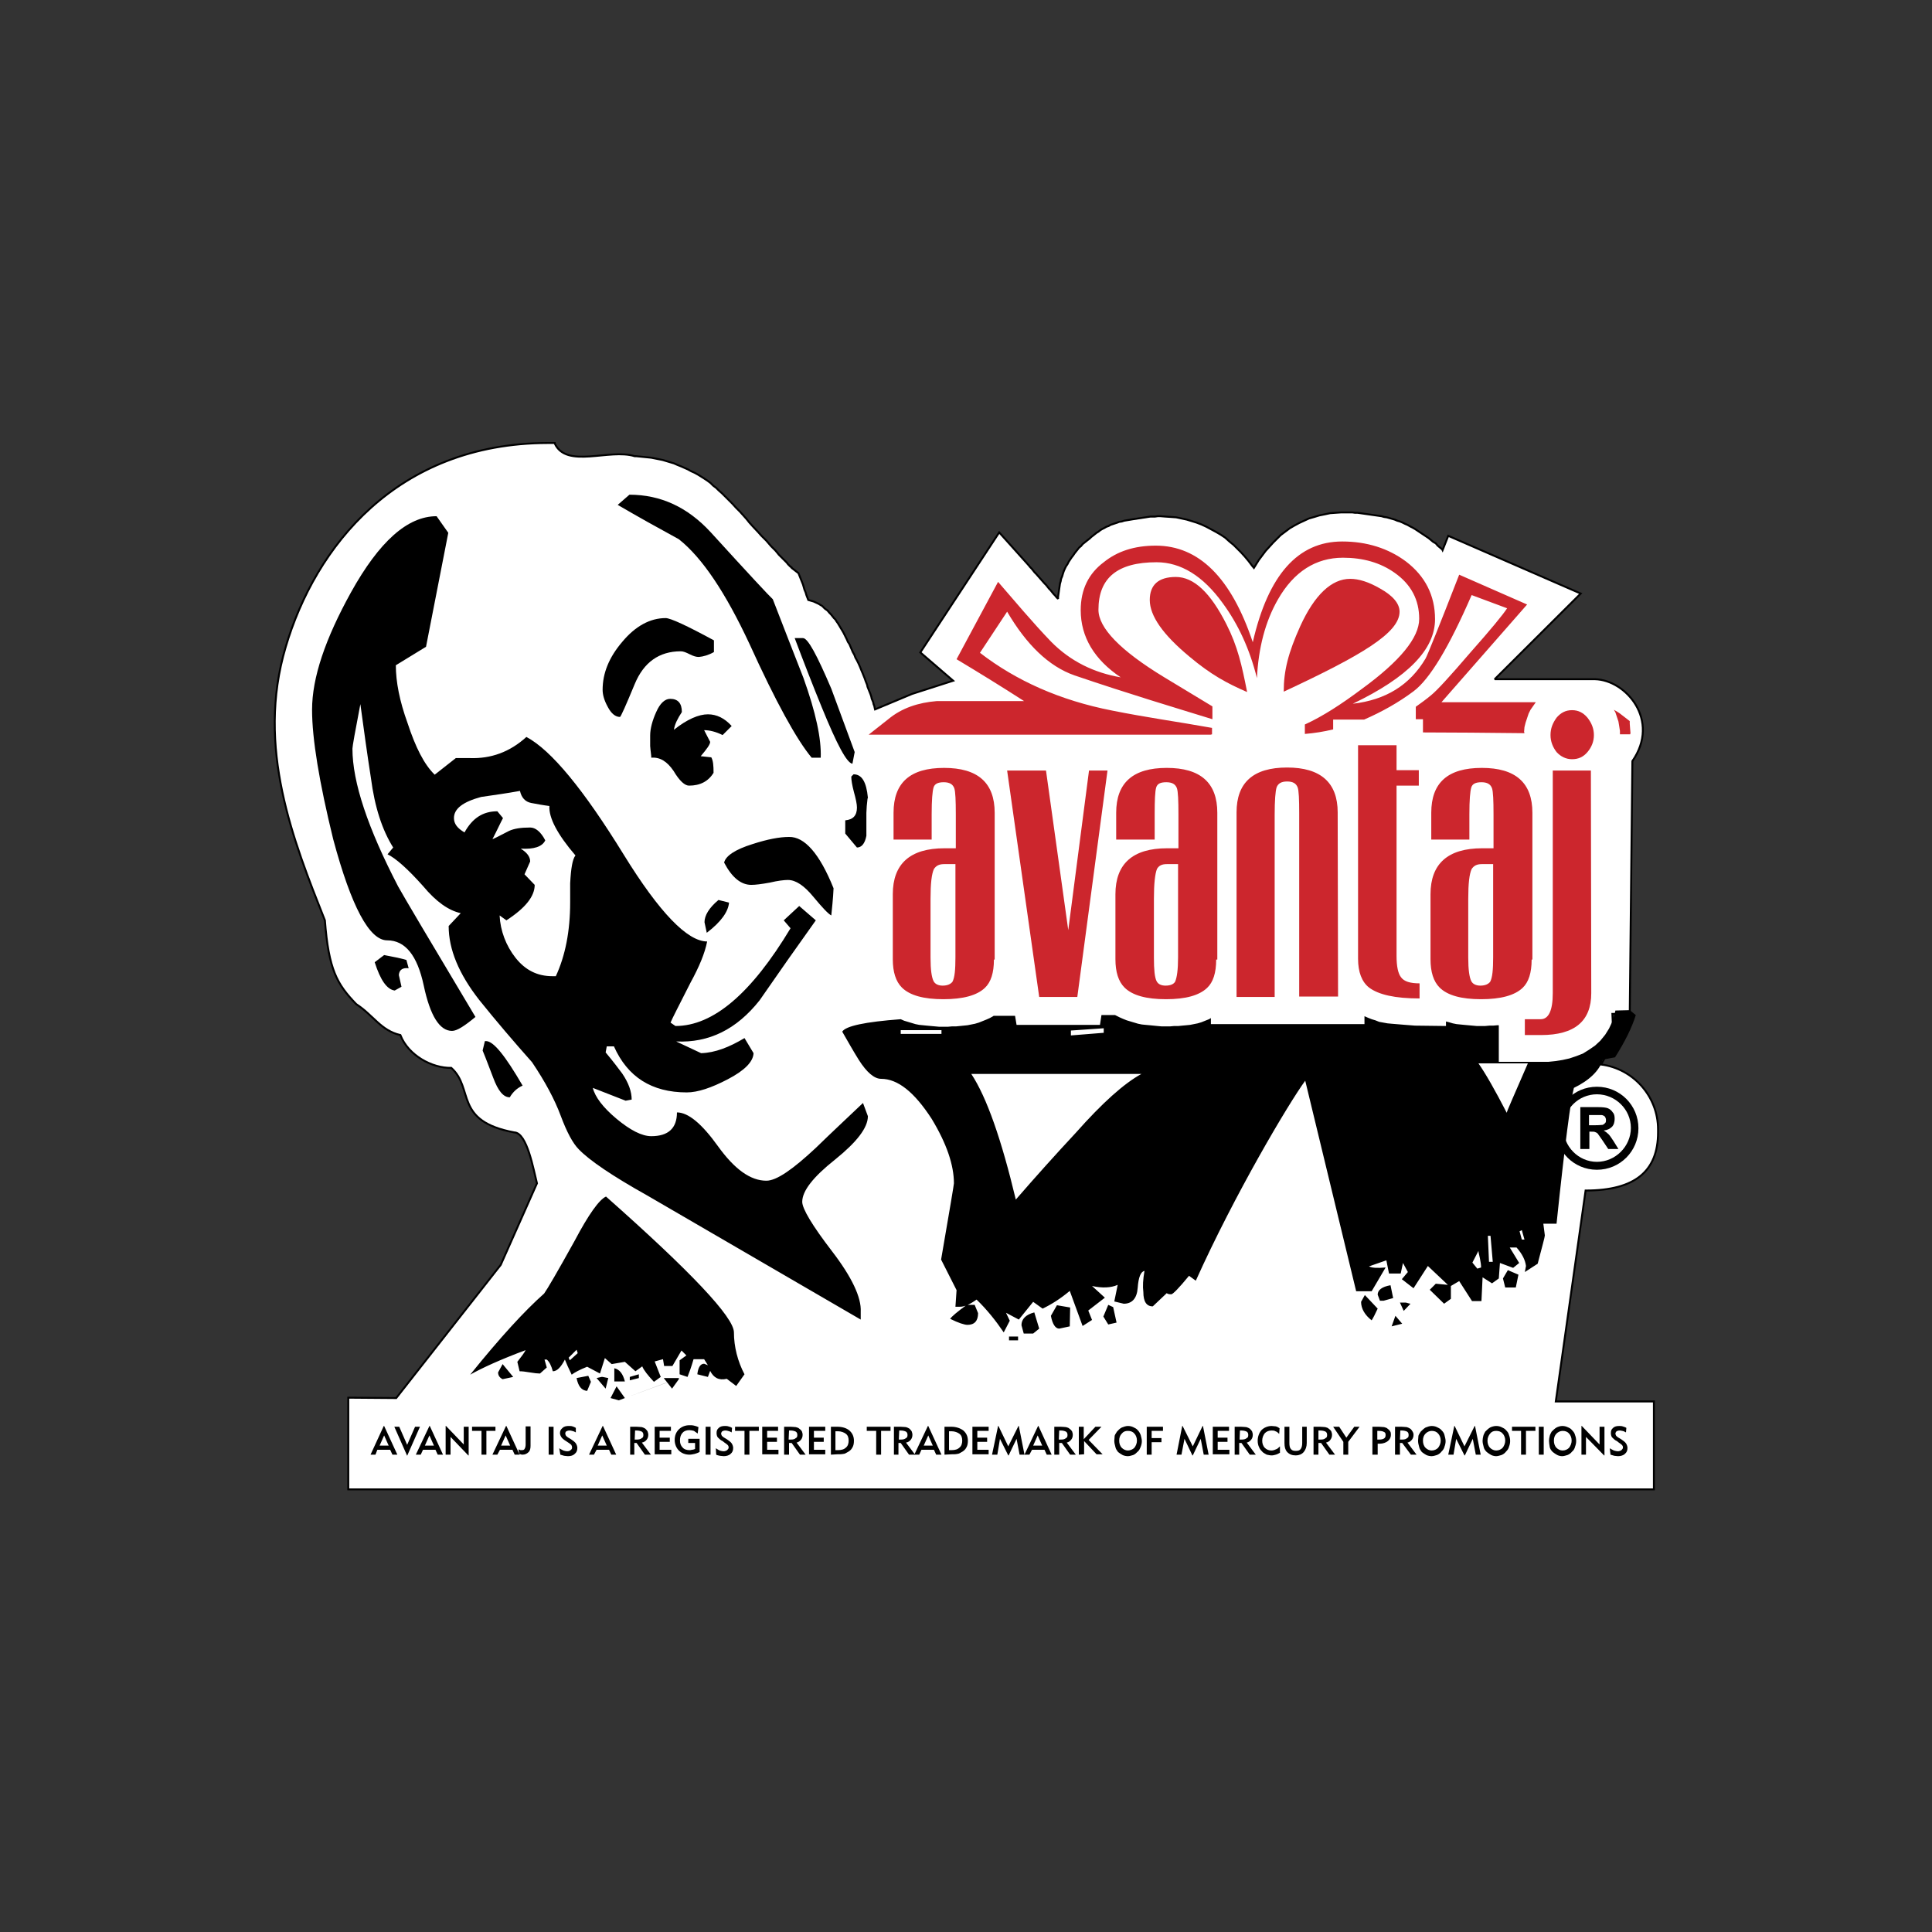
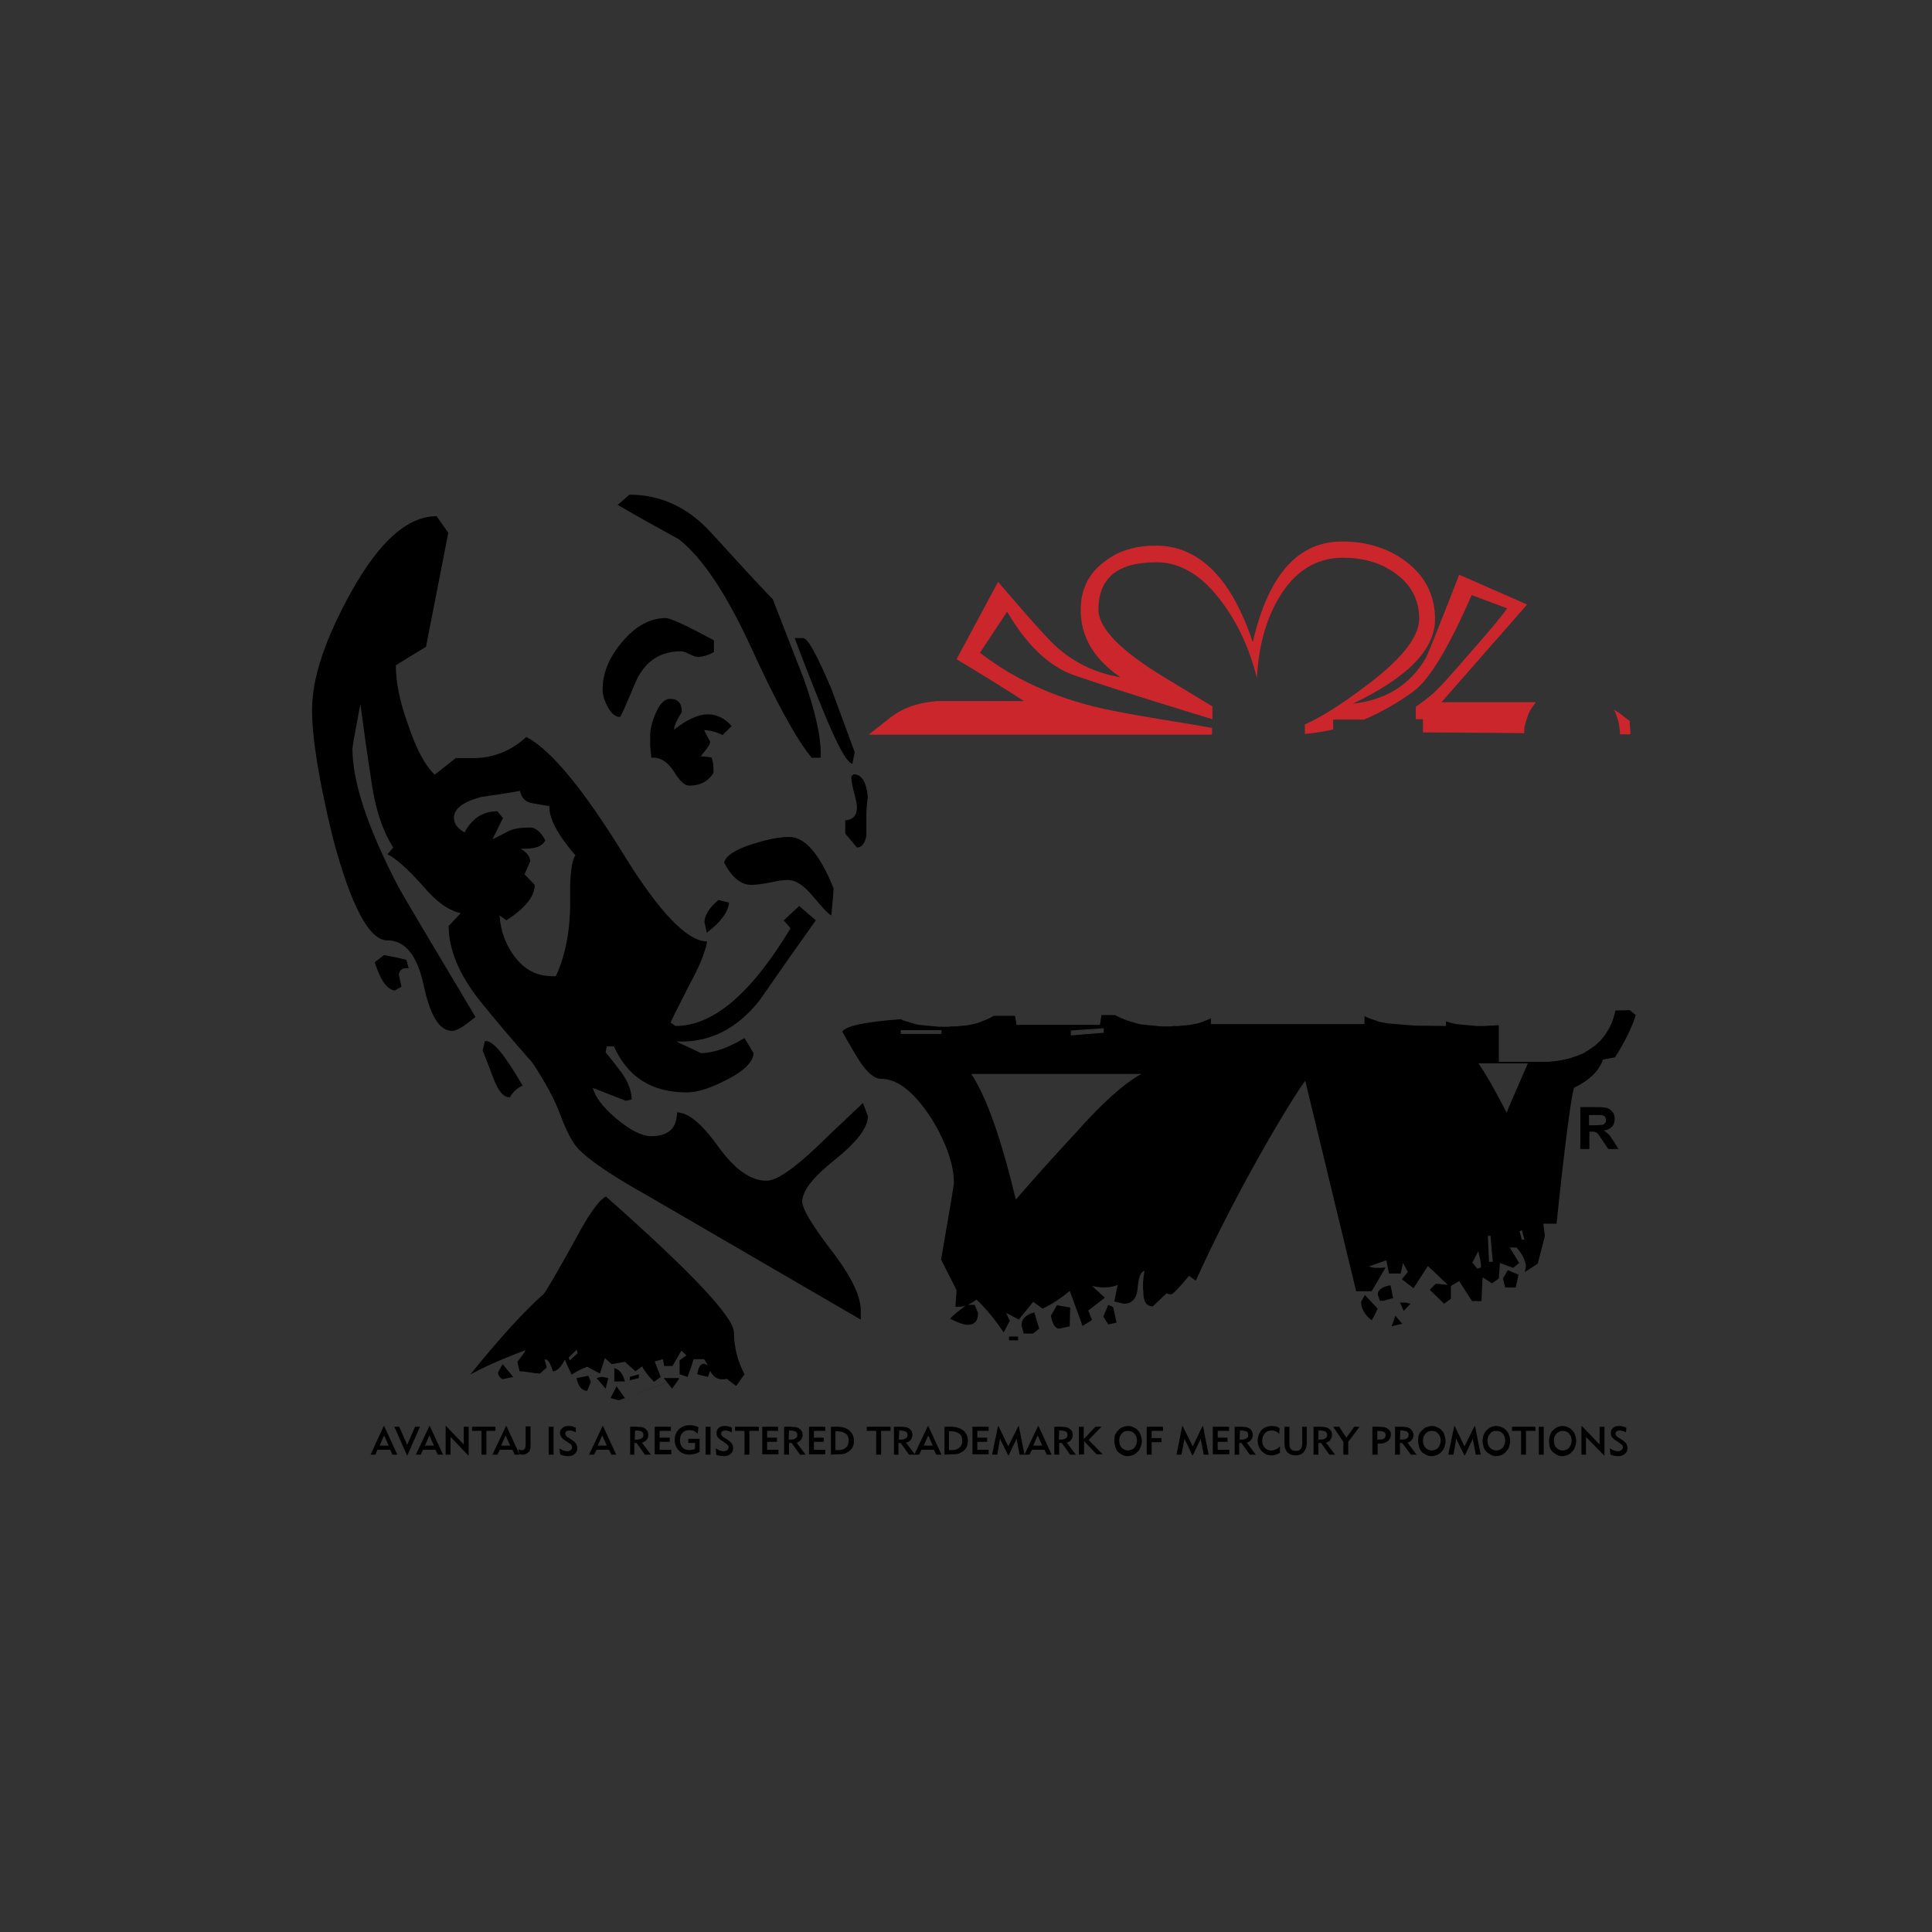
<svg xmlns="http://www.w3.org/2000/svg" version="1.1" id="Layer_1" x="0px" y="0px" viewBox="0 0 512 512" style="enable-background:new 0 0 512 512;" xml:space="preserve">
  <rect x="0" y="0" width="512" height="512" fill="#333333" stroke="none" />
  <style type="text/css">
	.st0{fill:#FFFFFF;stroke:#000000;stroke-width:0.51;stroke-miterlimit:2.613;}
	.st1{fill:#CC262D;}
</style>
  <g>
-     <path class="st0" d="M427.6,275.8l-0.3,0.5l-0.4,0.8l-0.4,0.9l-0.4,0.8l-0.4,0.9l-0.5,0.8l-0.5,0.9l-0.4,0.7   c8.5,1.1,15.1,8.4,15.1,17.2v0.8c0,10.2-6,15.4-19.2,15.4l-7.9,55.9h26v23.3h-346v-24.3l12.7,0.1l27.7-35.3l9.6-21.6   c-0.9-3.5-2.6-13.4-6-13.5c-16.1-3-10.6-11.6-16.7-17.1c-5.1,0.1-11.4-3.3-13.5-8.7c-5.2-1.2-7.1-5.2-11.7-8.2   c-5.1-5.3-7.3-9.1-8.3-22.2c-8.4-21.2-18.3-45.8-10.4-72.4c7.8-26.5,29.4-54,69.4-54.1h1.9v0.1c3.1,6.8,14.5,1.3,21.2,3.4h0.4   l1,0.1l1,0.1l1,0.1l1,0.1l1,0.2l1,0.2l1,0.2l1,0.3l1,0.3l1,0.3l0.9,0.4l1,0.4l0.9,0.4l0.9,0.4l0.9,0.5l0.9,0.4l0.9,0.5l0.8,0.5   l0.8,0.5l0.9,0.6l0.8,0.6l0.7,0.7l0.8,0.6l0.7,0.7l0.8,0.7l0.7,0.7l0.7,0.7l0.7,0.7l0.7,0.7l1,1.1l1,1l0.9,1l0.8,0.9l0.8,1l0.9,1   l1.5,1.6l0.7,0.8l0.7,0.7l0.7,0.7l0.6,0.7l0.6,0.7l0.6,0.6l0.6,0.6l0.5,0.6l0.4,0.5l0.5,0.5l0.4,0.4l0.4,0.4l0.4,0.4l0.4,0.4   l0.3,0.4l0.3,0.3l0.2,0.2l0.2,0.2l0.2,0.1l0.1,0.1v0.1l1.8,1.4l1.2,3l0.2,0.7l0.2,0.7l0.3,0.7l0.2,0.7l0.5,1.3l1.4,0.4l1.3,0.6   l1,0.6l0.7,0.7l0.7,0.5l0.5,0.6l0.4,0.4l0.4,0.5l0.4,0.5l0.4,0.4l0.3,0.5l0.3,0.4l0.3,0.5l0.3,0.5l0.3,0.5l0.3,0.5l0.3,0.5l0.3,0.6   l0.3,0.6l0.3,0.6l0.3,0.7l0.4,0.6l0.3,0.7l0.3,0.7l0.3,0.7l0.4,0.7l0.3,0.8l0.4,0.7l0.4,0.8l0.4,0.9l0.4,1l0.3,0.7l0.4,1l0.2,0.5   l0.2,0.6l0.4,1l0.1,0.5l0.2,0.5l0.4,1l0.2,0.5l0.2,0.6l0.1,0.5l0.2,0.5l0.2,0.5l0.1,0.5l0.2,0.5l0.1,0.5l0.1,0.4l9.8-4.1l10.9-3.5   l-8.7-7.5l20.9-31.8l7.8,8.7l0.4,0.5l0.4,0.4l0.4,0.5l0.4,0.5l0.4,0.4l2.2,2.5l0.4,0.4l0.4,0.5l0.4,0.5l0.4,0.4l0.4,0.5l0.4,0.5   l0.4,0.4l0.4,0.5l0.4,0.4v-0.5l0.1-0.7l0.1-0.7l0.1-0.7l0.1-0.7l0.1-0.7l0.2-0.7l0.1-0.6l0.3-0.7l0.2-0.7l0.2-0.6l0.3-0.7l0.3-0.6   l0.4-0.6l0.3-0.6l0.4-0.6l0.4-0.6l0.4-0.5l0.4-0.6l0.4-0.5l0.4-0.5l0.4-0.5l0.5-0.4l0.4-0.5l0.5-0.4l0.5-0.4l0.5-0.4l0.4-0.3   l0.4-0.4l0.4-0.3l0.5-0.4l0.5-0.4l0.5-0.3l0.5-0.4l0.5-0.3l0.6-0.3l0.5-0.3l0.6-0.2l0.5-0.3l0.6-0.2l0.6-0.2l0.6-0.2l0.5-0.2   l0.7-0.1l0.6-0.2l0.6-0.1l0.6-0.1l0.6-0.1l0.6-0.1l0.7-0.1l0.6-0.1l0.7-0.1l0.6-0.1l0.7-0.1l0.6-0.1l0.7-0.1h1.2l0.7-0.1h0.7   l1.3,0.1l1.5,0.1l1.4,0.1l1.4,0.3l1.4,0.3l1.3,0.4l1.3,0.4l1.3,0.5l1.3,0.6l1.3,0.7l1.3,0.7l1.2,0.7l1.2,0.8l1.1,1l1.1,0.9l1,1l1,1   l1,1.1l1,1.2l0.9,1.2l0.5,0.6l0.5-0.8l0.8-1.3l0.9-1.2l0.9-1.2l1-1.1l1-1.1l1-1l1-1l1.2-0.9l1.2-0.9l1.2-0.7l1.3-0.7l1.3-0.6   l1.3-0.6l1.4-0.4l1.3-0.4l1.5-0.3l1.4-0.3l1.4-0.1l1.5-0.1h3l0.7,0.1h0.7l0.7,0.1l0.7,0.1l0.7,0.1l0.7,0.1l0.7,0.1l0.7,0.1l0.7,0.1   l0.7,0.1l0.7,0.1l0.7,0.2l0.7,0.1l0.7,0.2l0.7,0.2l0.7,0.2l0.7,0.3l0.7,0.2l0.7,0.3l0.6,0.3l0.7,0.3l0.7,0.4l0.6,0.3l0.7,0.4   l0.6,0.4l0.6,0.4l0.6,0.4l0.6,0.4l0.6,0.4l0.6,0.4l0.6,0.5l0.6,0.5l0.7,0.4l0.5,0.6l0.6,0.5l0.6,0.5l0.1,0.2l1.5-3.8l35.1,15.3   L396.1,180h26.6c8.2,0.2,17.4,10.9,9.9,21.7l-0.7,67h-4.6L427.6,275.8L427.6,275.8L427.6,275.8z" />
-     <path class="st1" d="M330.5,183.4c-5.3-2.3-9.6-4.6-15.3-9.4c-7-5.8-10.5-10.8-10.5-15c0-4,2.3-6.1,6.9-6.1   c4.8,0,9.2,4.2,13.4,12.5C328,171.3,329.1,176.3,330.5,183.4L330.5,183.4z M370.9,162.1c0,5.6-9.9,11.5-30.7,21.2   c0-5.6,1.2-10.3,4.4-17.4c3.8-8.3,8.3-12.5,13.2-12.5c2.3,0,4.9,0.8,8,2.6C369.2,157.9,370.9,160,370.9,162.1z" />
-     <path d="M423.2,288c6.1,0,11,4.9,11,11s-4.9,11-11,11s-11-4.9-11-11S417.1,288,423.2,288z M423.2,290c-4.9,0-8.9,4-8.9,8.9l0,0   c0,4.9,4,9,8.9,9s9-4.1,9-9S428.1,290,423.2,290z" />
    <path d="M418.8,304.5v-11.1h4.7c1.2,0,2.1,0.1,2.6,0.3c0.5,0.2,1,0.6,1.3,1.1c0.4,0.4,0.5,1,0.5,1.7c0,0.8-0.2,1.6-0.7,2.1   s-1.2,0.9-2.2,1c0.5,0.3,0.9,0.6,1.3,1c0.3,0.3,0.7,0.9,1.3,1.8l1.3,2.1h-2.7l-1.6-2.4c-0.4-0.6-0.8-1.1-1.2-1.7   c-0.2-0.2-0.4-0.3-0.7-0.4c-0.2-0.1-0.6-0.1-1.1-0.1h-0.4v4.6H418.8L418.8,304.5L418.8,304.5z M421.1,298.2h1.6   c1.1,0,1.8-0.1,2-0.1c0.3-0.1,0.5-0.3,0.7-0.5s0.2-0.5,0.2-0.8s-0.1-0.6-0.3-0.9c-0.2-0.2-0.6-0.4-0.9-0.4h-3.3V298.2L421.1,298.2z   " />
-     <path class="st1" d="M263.4,254.3c0,3.5-0.8,6-2.4,7.5c-2.1,2-5.8,3-11,3s-8.9-1-11-3.1c-1.6-1.6-2.4-4.1-2.4-7.5V237   c0-8.1,4.6-12.2,13.7-12.2h3v-8.9c0-3.8-0.1-6.1-0.4-7c-0.4-1.1-1.3-1.6-2.8-1.6s-2.4,0.4-2.7,1.4s-0.5,3.3-0.5,7.1v6.7h-10.1v-7.1   c0-8,4.4-11.9,13.4-11.9c8.9,0,13.4,3.9,13.4,11.9v38.9H263.4z M253.2,253.7V229h-3c-1.3,0-2.1,0.4-2.7,1.3   c-0.6,1.3-0.9,3.8-0.9,7.9v15.6c0,3.2,0.3,5.2,0.8,6.2c0.4,0.8,1.3,1.2,2.4,1.2c1.3,0,2.1-0.4,2.6-1   C253,259.1,253.2,257,253.2,253.7L253.2,253.7z M293.5,204.2l-8,60h-10.1l-8.5-60h10.3l5.9,42.3l5.5-42.3H293.5L293.5,204.2z    M322.3,254.3c0,3.5-0.8,6-2.4,7.5c-2.1,2-5.7,3-10.9,3s-8.9-1-11-3.1c-1.6-1.6-2.4-4.1-2.4-7.5V237c0-8.1,4.6-12.2,13.7-12.2h3   v-8.9c0-3.8-0.1-6.1-0.4-7c-0.4-1.1-1.3-1.6-2.8-1.6c-1.6,0-2.4,0.4-2.7,1.4s-0.4,3.3-0.4,7.1v6.7h-10.2v-7.1   c0-8,4.5-11.9,13.4-11.9s13.4,3.9,13.4,11.9v38.9H322.3z M312.2,253.7V229h-3c-1.3,0-2.1,0.4-2.6,1.3c-0.5,1.3-0.8,3.8-0.8,7.9   v15.6c0,3.2,0.2,5.2,0.7,6.2c0.4,0.8,1.2,1.2,2.4,1.2c1.3,0,2.1-0.4,2.5-1C311.9,259.1,312.2,257,312.2,253.7L312.2,253.7z    M354.6,264.1h-10.3v-48.5c0-3.8-0.1-6.1-0.4-6.9c-0.4-1.1-1.3-1.6-2.8-1.6s-2.4,0.5-2.8,1.6c-0.3,1-0.5,3.4-0.5,7.2v48.3h-10.1   v-48.9c0-7.9,4.4-11.9,13.4-11.9c8.9,0,13.4,4,13.4,11.9L354.6,264.1L354.6,264.1z M376.2,264.6c-6.5,0-10.9-1-13.4-2.9   c-1.9-1.5-2.9-4.1-2.9-7.6v-56.6h10.2v6.6h5.9v4.1h-5.9v45.1c0,2.8,0.4,4.7,1.2,5.7c0.8,1.1,2.4,1.6,4.9,1.6V264.6L376.2,264.6   L376.2,264.6z M405.9,254.3c0,3.5-0.8,6-2.4,7.5c-2.1,2-5.8,3-11,3s-8.9-1-11-3.1c-1.6-1.6-2.4-4.1-2.4-7.5V237   c0-8.1,4.6-12.2,13.7-12.2h3v-8.9c0-3.8-0.1-6.1-0.4-7c-0.4-1.1-1.3-1.6-2.8-1.6s-2.4,0.4-2.7,1.4s-0.5,3.3-0.5,7.1v6.7h-10.1v-7.1   c0-8,4.4-11.9,13.4-11.9c8.9,0,13.4,3.9,13.4,11.9v38.9H405.9z M395.7,253.7V229h-3c-1.3,0-2.1,0.4-2.7,1.3   c-0.6,1.3-0.9,3.8-0.9,7.9v15.6c0,3.2,0.3,5.2,0.8,6.2c0.4,0.8,1.3,1.2,2.4,1.2c1.3,0,2.1-0.4,2.6-1   C395.5,259.1,395.7,257,395.7,253.7z" />
-     <path class="st1" d="M422.4,194.8c0,1.7-0.6,3.2-1.7,4.5c-1.1,1.3-2.4,1.9-4.1,1.9c-1.6,0-3-0.7-4.1-1.9c-1-1.3-1.6-2.8-1.6-4.5   c0-1.8,0.6-3.2,1.6-4.6c1.1-1.3,2.4-2,4.1-2c1.7,0,3,0.7,4.1,2C421.8,191.6,422.4,193.1,422.4,194.8z M421.7,263.2   c0,7.4-4.4,11.1-13.3,11.1h-4.3v-4.2h4.2c2.1,0,3.2-2.3,3.2-6.9v-59h10.1L421.7,263.2L421.7,263.2z" />
    <path d="M100.6,383.1h2.4l-1.2-2.7L100.6,383.1z M99.5,385.5h-1.3l3.5-7.6h0.1l3.5,7.6H104l-0.6-1.3H100L99.5,385.5z M107.9,385.8   L107.9,385.8l-3.4-7.7h1.3l2.1,4.8l2.1-4.8h1.3L107.9,385.8z M112.6,383.1h2.4l-1.2-2.7L112.6,383.1z M111.5,385.5h-1.3l3.6-7.6   h0.1l3.5,7.6H116l-0.6-1.3h-3.3L111.5,385.5L111.5,385.5z M118.1,385.5v-7.6h0.1l4.7,4.9v-4.7h1.3v7.6h-0.1l-4.7-4.9v4.7H118.1   L118.1,385.5z M128.9,379.2v6.3h-1.3v-6.3h-2.5v-1.1h6.2v1.1H128.9z M132.8,383.1h2.4l-1.2-2.7L132.8,383.1z M131.8,385.5h-1.3   l3.6-7.6h0.1l3.5,7.6h-1.3l-0.6-1.3h-3.3L131.8,385.5L131.8,385.5z" />
    <path d="M137.4,384.1c0.2,0.1,0.4,0.1,0.5,0.2h0.4c0.4,0,0.6-0.1,0.7-0.3c0.2-0.3,0.3-0.7,0.3-1.2V378h1.3v5.1   c0,0.7-0.1,1.3-0.5,1.7c-0.4,0.4-0.9,0.7-1.6,0.7c-0.1,0-0.4,0-0.5-0.1c-0.1,0-0.3,0-0.4-0.1L137.4,384.1z M145.4,385.5v-7.4h1.3   v7.4H145.4z M148.2,383.8c0.4,0.3,0.8,0.4,1.1,0.6c0.3,0.1,0.7,0.2,1,0.2c0.4,0,0.7-0.1,0.9-0.3c0.3-0.2,0.4-0.4,0.4-0.7   c0-0.3-0.1-0.5-0.2-0.7c-0.2-0.2-0.5-0.4-0.8-0.6l-0.6-0.4c-0.5-0.3-1-0.7-1.2-1s-0.4-0.7-0.4-1.1c0-0.6,0.2-1,0.7-1.4   c0.4-0.4,1-0.5,1.6-0.5c0.4,0,0.7,0,1,0.1s0.6,0.2,0.9,0.4v1.2c-0.3-0.2-0.6-0.3-1-0.4c-0.3-0.1-0.5-0.1-0.7-0.1   c-0.3,0-0.6,0.1-0.8,0.2s-0.3,0.4-0.3,0.6s0.1,0.4,0.2,0.6c0.1,0.1,0.4,0.4,0.8,0.6l0.5,0.3c0.6,0.4,1,0.7,1.3,1.1   c0.2,0.3,0.4,0.8,0.4,1.2c0,0.7-0.2,1.2-0.7,1.6c-0.4,0.4-1,0.6-1.8,0.6c-0.4,0-0.7-0.1-1-0.1c-0.3-0.1-0.7-0.2-1-0.3L148.2,383.8   L148.2,383.8z M158.4,383.1h2.4l-1.2-2.7L158.4,383.1z M157.4,385.5h-1.3l3.6-7.6h0.1l3.5,7.6H162l-0.6-1.3h-3.3L157.4,385.5   L157.4,385.5z M168.2,381.5h0.6c0.5,0,1-0.1,1.3-0.4c0.3-0.1,0.4-0.4,0.4-0.8s-0.1-0.7-0.4-0.9c-0.4-0.2-0.9-0.3-1.4-0.3h-0.4   L168.2,381.5L168.2,381.5z M167,385.5v-7.4h1.7c0.6,0,1,0.1,1.4,0.1c0.3,0.1,0.6,0.2,0.9,0.4c0.2,0.2,0.4,0.4,0.6,0.7   c0.1,0.3,0.2,0.6,0.2,0.9c0,0.5-0.1,0.9-0.4,1.3c-0.3,0.4-0.7,0.7-1.3,0.8l2.4,3.2h-1.6l-2.2-3.1h-0.6v3.1H167L167,385.5L167,385.5   z M173.5,385.5v-7.4h4.3v1.1h-3v1.8h2.7v1.1h-2.7v2.1h3.1v1.2h-4.4V385.5z M184.9,379.9c-0.4-0.3-0.7-0.5-1-0.7   c-0.4-0.1-0.8-0.2-1.2-0.2c-0.7,0-1.4,0.2-1.8,0.7c-0.5,0.5-0.7,1.2-0.7,2s0.2,1.4,0.7,1.9c0.4,0.5,1.1,0.7,1.8,0.7   c0.2,0,0.4,0,0.7-0.1c0.3,0,0.5-0.1,0.8-0.2v-1.6h-1.8v-1.1h3v3.5c-0.4,0.2-0.9,0.4-1.3,0.5c-0.5,0.1-0.9,0.2-1.4,0.2   c-1.1,0-2.1-0.4-2.8-1.1s-1.1-1.7-1.1-2.8c0-1.2,0.4-2.1,1.1-2.8c0.7-0.7,1.7-1.1,2.8-1.1c0.4,0,0.8,0,1.2,0.1s0.8,0.2,1.2,0.4   L184.9,379.9L184.9,379.9z M187,385.5v-7.4h1.3v7.4H187z M189.7,383.8c0.4,0.3,0.7,0.4,1,0.6c0.4,0.1,0.7,0.2,1,0.2   c0.4,0,0.7-0.1,1-0.3c0.2-0.2,0.4-0.4,0.4-0.7c0-0.3-0.1-0.5-0.3-0.7s-0.5-0.4-0.8-0.6l-0.5-0.4c-0.5-0.2-0.9-0.6-1.3-1   c-0.2-0.3-0.3-0.7-0.3-1.1c0-0.6,0.1-1,0.6-1.4c0.4-0.4,1-0.5,1.6-0.5c0.3,0,0.6,0,0.9,0.1c0.4,0.1,0.7,0.2,1,0.4l-0.1,1.2   c-0.3-0.2-0.6-0.3-1-0.4c-0.3-0.1-0.5-0.1-0.7-0.1c-0.3,0-0.6,0.1-0.8,0.2c-0.1,0.1-0.3,0.4-0.3,0.6s0.1,0.4,0.2,0.6   c0.1,0.1,0.4,0.4,0.8,0.6l0.5,0.3c0.6,0.4,1,0.7,1.3,1.1c0.2,0.3,0.4,0.8,0.4,1.2c0,0.7-0.2,1.2-0.7,1.6c-0.4,0.4-1.1,0.6-1.8,0.6   c-0.4,0-0.7-0.1-1-0.1c-0.3-0.1-0.7-0.1-1-0.3L189.7,383.8L189.7,383.8z M198.6,379.2v6.3h-1.3v-6.3h-2.5v-1.1h6.3v1.1H198.6   L198.6,379.2z M202,385.5v-7.4h4.2v1.1h-2.9v1.8h2.6v1.1h-2.6v2.1h3v1.2H202V385.5z M209,381.5h0.6c0.6,0,1-0.1,1.3-0.4   c0.3-0.1,0.4-0.4,0.4-0.8s-0.1-0.7-0.4-0.9c-0.4-0.2-0.9-0.3-1.3-0.3h-0.5L209,381.5L209,381.5L209,381.5z M207.8,385.5v-7.4h1.7   c0.6,0,1.1,0.1,1.4,0.1c0.4,0.1,0.7,0.2,0.9,0.4c0.3,0.2,0.5,0.4,0.7,0.7c0.1,0.3,0.2,0.6,0.2,0.9c0,0.5-0.1,0.9-0.4,1.3   c-0.3,0.4-0.7,0.7-1.2,0.8l2.4,3.2H212l-2.2-3.1h-0.7v3.1H207.8L207.8,385.5L207.8,385.5z M214.4,385.5v-7.4h4.3v1.1h-3v1.8h2.6   v1.1h-2.6v2.1h3v1.2h-4.3V385.5z M221.4,384.3h0.7c0.9,0,1.6-0.2,2.1-0.7c0.5-0.4,0.7-1.1,0.7-1.8c0-0.8-0.2-1.4-0.7-1.8   s-1.3-0.7-2.1-0.7h-0.7V384.3L221.4,384.3z M220.2,385.5v-7.4h1.7c1.4,0,2.5,0.4,3.2,1c0.8,0.7,1.2,1.6,1.2,2.7   c0,0.7-0.1,1.3-0.4,1.8c-0.3,0.6-0.8,1-1.4,1.3c-0.3,0.2-0.7,0.4-1,0.4c-0.5,0.1-1,0.1-1.6,0.1L220.2,385.5L220.2,385.5z    M233.5,379.2v6.3h-1.3v-6.3h-2.5v-1.1h6.3v1.1H233.5z M238.2,381.5h0.6c0.5,0,1-0.1,1.3-0.4c0.3-0.1,0.4-0.4,0.4-0.8   s-0.1-0.7-0.4-0.9c-0.4-0.2-0.9-0.3-1.4-0.3h-0.4L238.2,381.5L238.2,381.5z M236.9,385.5v-7.4h1.7c0.7,0,1.1,0.1,1.5,0.1   c0.3,0.1,0.6,0.2,0.9,0.4c0.2,0.2,0.4,0.4,0.6,0.7c0.1,0.3,0.2,0.6,0.2,0.9c0,0.5-0.1,0.9-0.4,1.3c-0.3,0.4-0.7,0.7-1.3,0.8   l2.4,3.2h-1.6l-2.2-3.1h-0.6v3.1H236.9L236.9,385.5L236.9,385.5z" />
    <path d="M244.8,383.1h2.4l-1.2-2.7L244.8,383.1z M243.6,385.5h-1.3l3.6-7.6h0.1l3.5,7.6h-1.4l-0.6-1.3h-3.3L243.6,385.5   L243.6,385.5z M251.5,384.3h0.7c0.9,0,1.6-0.2,2.1-0.7c0.5-0.4,0.7-1.1,0.7-1.8c0-0.8-0.2-1.4-0.7-1.8s-1.3-0.7-2.1-0.7h-0.7V384.3   L251.5,384.3z M250.3,385.5v-7.4h1.8c1.3,0,2.4,0.4,3.2,1c0.8,0.7,1.2,1.6,1.2,2.7c0,0.7-0.1,1.3-0.4,1.8c-0.3,0.6-0.8,1-1.4,1.3   c-0.3,0.2-0.7,0.4-1,0.4c-0.4,0.1-0.9,0.1-1.5,0.1L250.3,385.5L250.3,385.5z M257.7,385.5v-7.4h4.3v1.1h-3v1.8h2.6v1.1H259v2.1h3   v1.2h-4.3V385.5z M262.9,385.5l1.6-7.6h0.1l2.6,5.4l2.7-5.4h0.1l1.5,7.6h-1.3l-0.8-4.2l-2.1,4.4h-0.1l-2.2-4.4l-0.7,4.2H262.9   L262.9,385.5z M273.8,383.1h2.4l-1.2-2.7L273.8,383.1L273.8,383.1z M272.8,385.5h-1.3l3.6-7.6h0.1l3.5,7.6h-1.3l-0.6-1.3h-3.3   L272.8,385.5L272.8,385.5z M280.6,381.5h0.6c0.6,0,1-0.1,1.3-0.4c0.3-0.1,0.4-0.4,0.4-0.8s-0.1-0.7-0.4-0.9   c-0.4-0.2-0.9-0.3-1.3-0.3h-0.5L280.6,381.5L280.6,381.5L280.6,381.5z M279.4,385.5v-7.4h1.7c0.6,0,1.1,0.1,1.4,0.1   c0.4,0.1,0.7,0.2,0.9,0.4c0.3,0.2,0.5,0.4,0.7,0.7c0.1,0.3,0.2,0.6,0.2,0.9c0,0.5-0.1,0.9-0.4,1.3c-0.3,0.4-0.7,0.7-1.2,0.8   l2.4,3.2h-1.5l-2.2-3.1h-0.7v3.1H279.4L279.4,385.5L279.4,385.5z M285.9,385.5v-7.4h1.3v3.3l3.1-3.3h1.6l-3.4,3.5l3.7,3.8h-1.6   l-3.3-3.5v3.5L285.9,385.5L285.9,385.5z M296.6,381.8c0,0.7,0.2,1.4,0.7,1.9c0.4,0.4,1,0.7,1.6,0.7s1.3-0.3,1.7-0.7   c0.4-0.5,0.7-1.2,0.7-1.9c0-0.7-0.2-1.4-0.7-1.9c-0.4-0.5-1-0.7-1.7-0.7s-1.2,0.2-1.6,0.7C296.8,380.4,296.6,381,296.6,381.8z    M295.3,381.8c0-0.4,0.1-0.9,0.1-1.3c0.1-0.4,0.4-0.7,0.6-1.1c0.4-0.4,0.7-0.8,1.3-1.1c0.5-0.2,1.1-0.4,1.6-0.4s1,0.1,1.4,0.3   c0.4,0.2,0.9,0.4,1.2,0.8c0.4,0.4,0.6,0.8,0.8,1.3c0.1,0.5,0.3,1,0.3,1.6c0,0.5-0.1,1-0.3,1.5s-0.4,1-0.8,1.3   c-0.4,0.4-0.7,0.7-1.2,0.9c-0.4,0.1-0.9,0.3-1.4,0.3c-0.4,0-1-0.1-1.4-0.3c-0.4-0.2-0.8-0.5-1.2-0.8c-0.3-0.4-0.6-0.8-0.7-1.3   C295.4,382.8,295.3,382.3,295.3,381.8L295.3,381.8z M303.9,385.5v-7.4h4.3v1.1h-3v1.9h2.6v1.1h-2.6v3.3H303.9z M311.8,385.5   l1.5-7.6h0.1l2.7,5.4l2.6-5.4h0.1l1.5,7.6H319l-0.8-4.2l-2.1,4.4H316l-2.1-4.4l-0.8,4.2H311.8z M321.4,385.5v-7.4h4.3v1.1h-3v1.8   h2.6v1.1h-2.6v2.1h3.1v1.2h-4.4V385.5z M328.5,381.5h0.6c0.5,0,1-0.1,1.3-0.4c0.3-0.1,0.4-0.4,0.4-0.8s-0.1-0.7-0.4-0.9   c-0.4-0.2-0.9-0.3-1.4-0.3h-0.4L328.5,381.5L328.5,381.5L328.5,381.5z M327.2,385.5v-7.4h1.7c0.6,0,1,0.1,1.4,0.1   c0.3,0.1,0.6,0.2,0.9,0.4c0.2,0.2,0.4,0.4,0.6,0.7c0.1,0.3,0.2,0.6,0.2,0.9c0,0.5-0.1,0.9-0.4,1.3c-0.3,0.4-0.7,0.7-1.2,0.8   l2.4,3.2h-1.6l-2.2-3.1h-0.6v3.1H327.2L327.2,385.5L327.2,385.5z M339.2,385c-0.4,0.2-0.7,0.4-1.1,0.5c-0.4,0.1-0.7,0.2-1.1,0.2   c-0.4,0-0.8-0.1-1.3-0.2c-0.4-0.2-0.7-0.4-1-0.6c-0.4-0.4-0.8-0.8-1-1.3c-0.3-0.6-0.4-1.2-0.4-1.8c0-1.1,0.4-2.1,1-2.8   c0.7-0.7,1.7-1.1,2.7-1.1c0.4,0,0.7,0.1,1.1,0.1c0.4,0.1,0.7,0.3,1,0.5L339,380c-0.3-0.3-0.6-0.6-1-0.7c-0.3-0.2-0.7-0.2-1-0.2   c-0.7,0-1.3,0.2-1.8,0.7c-0.4,0.5-0.7,1.2-0.7,2c0,0.7,0.2,1.4,0.7,1.9c0.4,0.4,1,0.7,1.7,0.7c0.4,0,0.8-0.1,1.2-0.3   c0.4-0.1,0.7-0.4,1.1-0.8L339.2,385z M341.7,378.1v4.3c0,0.7,0.1,1.3,0.4,1.6c0.3,0.4,0.7,0.5,1.3,0.5s1-0.1,1.3-0.5s0.4-1,0.4-1.6   v-4.3h1.2v4.3c0,1-0.3,1.8-0.8,2.4s-1.3,0.9-2.1,0.9c-1,0-1.7-0.3-2.3-0.9c-0.5-0.6-0.7-1.3-0.7-2.4v-4.3H341.7z M349.4,381.5h0.6   c0.6,0,1-0.1,1.3-0.4c0.3-0.1,0.4-0.4,0.4-0.8s-0.1-0.7-0.4-0.9c-0.4-0.2-0.9-0.3-1.4-0.3h-0.5L349.4,381.5L349.4,381.5z    M348.1,385.5v-7.4h1.7c0.6,0,1.1,0.1,1.4,0.1c0.4,0.1,0.7,0.2,0.9,0.4c0.3,0.2,0.5,0.4,0.7,0.7c0.1,0.3,0.2,0.6,0.2,0.9   c0,0.5-0.1,0.9-0.4,1.3c-0.2,0.4-0.7,0.7-1.2,0.8l2.4,3.2h-1.5l-2.2-3.1h-0.7v3.1H348.1L348.1,385.5L348.1,385.5z M356,385.5v-3.4   l-2.7-4h1.6l1.9,2.9l2.1-2.9h1.4l-3,4v3.4H356L356,385.5z M365,381.5h0.5c0.6,0,1-0.1,1.3-0.3c0.3-0.2,0.4-0.5,0.4-0.9   s-0.1-0.7-0.4-0.8c-0.3-0.2-0.8-0.3-1.4-0.3H365L365,381.5L365,381.5z M363.7,385.5v-7.4h1.7c0.6,0,1,0.1,1.4,0.1   c0.4,0.1,0.7,0.2,0.9,0.4c0.3,0.2,0.5,0.4,0.7,0.7s0.2,0.6,0.2,1c0,0.6-0.3,1.2-0.8,1.6s-1.3,0.7-2.2,0.7h-0.5v2.9L363.7,385.5   L363.7,385.5L363.7,385.5z M371,381.5h0.6c0.6,0,1-0.1,1.3-0.4c0.3-0.1,0.4-0.4,0.4-0.8s-0.1-0.7-0.4-0.9c-0.4-0.2-0.9-0.3-1.4-0.3   h-0.4L371,381.5L371,381.5L371,381.5z M369.7,385.5v-7.4h1.7c0.6,0,1,0.1,1.4,0.1c0.3,0.1,0.6,0.2,0.9,0.4c0.3,0.2,0.4,0.4,0.6,0.7   c0.2,0.3,0.3,0.6,0.3,0.9c0,0.5-0.1,0.9-0.4,1.3c-0.3,0.4-0.7,0.7-1.2,0.8l2.4,3.2h-1.5l-2.3-3.1H371v3.1H369.7L369.7,385.5   L369.7,385.5z M377.1,381.8c0,0.7,0.2,1.4,0.7,1.9c0.4,0.4,1,0.7,1.6,0.7c0.7,0,1.3-0.3,1.7-0.7c0.4-0.5,0.7-1.2,0.7-1.9   c0-0.7-0.2-1.4-0.7-1.9c-0.4-0.5-1-0.7-1.7-0.7c-0.6,0-1.2,0.3-1.6,0.7C377.3,380.4,377.1,381,377.1,381.8z M375.8,381.8   c0-0.4,0.1-0.9,0.1-1.3c0.1-0.4,0.4-0.7,0.6-1.1c0.4-0.4,0.8-0.8,1.3-1.1c0.5-0.2,1.1-0.4,1.6-0.4s1,0.1,1.4,0.3   c0.4,0.2,0.9,0.4,1.2,0.8c0.4,0.4,0.7,0.8,0.8,1.3s0.3,1,0.3,1.6c0,0.5-0.1,1-0.3,1.5c-0.1,0.5-0.4,0.9-0.8,1.3   c-0.3,0.4-0.7,0.7-1.2,0.9c-0.4,0.1-0.9,0.3-1.4,0.3c-0.4,0-1-0.1-1.4-0.3c-0.4-0.2-0.8-0.5-1.2-0.8c-0.3-0.4-0.6-0.8-0.7-1.3   C375.9,382.8,375.8,382.3,375.8,381.8z M383.8,385.5l1.6-7.6h0.1l2.6,5.4l2.7-5.4h0.1l1.5,7.6h-1.3l-0.8-4.2l-2.1,4.4h-0.1   l-2.2-4.4l-0.7,4.2H383.8z M394.2,381.8c0,0.7,0.2,1.4,0.7,1.9c0.4,0.4,1,0.7,1.6,0.7c0.7,0,1.3-0.3,1.7-0.7   c0.4-0.5,0.7-1.2,0.7-1.9s-0.2-1.4-0.7-1.9c-0.4-0.5-1-0.7-1.7-0.7s-1.2,0.2-1.6,0.7C394.5,380.4,394.2,381,394.2,381.8z    M392.9,381.8c0-0.4,0.1-0.9,0.2-1.3c0.1-0.4,0.3-0.7,0.5-1.1c0.4-0.4,0.8-0.8,1.3-1.1c0.4-0.2,1-0.4,1.6-0.4c0.5,0,1,0.1,1.4,0.3   c0.4,0.2,0.9,0.4,1.2,0.8c0.4,0.4,0.7,0.8,0.8,1.3c0.2,0.5,0.3,1,0.3,1.6c0,0.5-0.1,1-0.3,1.5c-0.1,0.5-0.4,0.9-0.8,1.3   c-0.3,0.4-0.7,0.7-1.2,0.9c-0.4,0.1-0.9,0.3-1.4,0.3c-0.4,0-0.9-0.1-1.3-0.3c-0.4-0.2-0.8-0.5-1.2-0.8c-0.4-0.4-0.7-0.8-0.8-1.3   C393,382.8,392.9,382.3,392.9,381.8L392.9,381.8z M404.4,379.2v6.3h-1.3v-6.3h-2.4v-1.1h6.2v1.1H404.4z M407.8,385.5v-7.4h1.3v7.4   H407.8z M411.8,381.8c0,0.7,0.2,1.4,0.7,1.9c0.4,0.4,1,0.7,1.6,0.7c0.7,0,1.3-0.3,1.7-0.7c0.4-0.5,0.7-1.2,0.7-1.9   s-0.2-1.4-0.7-1.9c-0.4-0.5-1-0.7-1.7-0.7c-0.6,0-1.2,0.3-1.6,0.7C412,380.4,411.8,381,411.8,381.8z M410.5,381.8   c0-0.4,0.1-0.9,0.2-1.3c0.1-0.4,0.3-0.7,0.5-1.1c0.4-0.4,0.8-0.8,1.3-1.1c0.4-0.2,1-0.4,1.5-0.4s1,0.1,1.4,0.3   c0.5,0.2,0.9,0.4,1.2,0.8c0.4,0.4,0.7,0.8,0.8,1.3c0.2,0.5,0.3,1,0.3,1.6c0,0.5-0.1,1-0.3,1.5c-0.1,0.5-0.4,1-0.8,1.3   c-0.3,0.4-0.7,0.7-1.2,0.9c-0.4,0.1-0.9,0.3-1.4,0.3c-0.4,0-0.9-0.1-1.3-0.3c-0.4-0.2-0.8-0.5-1.2-0.8c-0.4-0.4-0.7-0.8-0.8-1.3   C410.6,382.8,410.5,382.3,410.5,381.8z M419.1,385.5v-7.6h0.1l4.7,4.9v-4.7h1.3v7.6h-0.1l-4.8-4.9v4.7H419.1L419.1,385.5z    M426.6,383.8c0.4,0.3,0.8,0.4,1.1,0.6c0.4,0.1,0.7,0.2,1,0.2c0.4,0,0.7-0.1,1-0.3c0.2-0.2,0.4-0.4,0.4-0.7c0-0.3-0.1-0.5-0.3-0.7   s-0.5-0.4-0.8-0.6l-0.5-0.4c-0.5-0.2-0.9-0.6-1.3-1c-0.2-0.3-0.3-0.7-0.3-1.1c0-0.6,0.1-1,0.6-1.4c0.4-0.4,1-0.5,1.6-0.5   c0.3,0,0.6,0,0.9,0.1c0.3,0.1,0.7,0.2,1,0.4l-0.1,1.2c-0.4-0.2-0.7-0.4-1-0.4c-0.3-0.1-0.5-0.1-0.7-0.1c-0.3,0-0.6,0.1-0.8,0.2   c-0.1,0.1-0.3,0.4-0.3,0.6s0.1,0.4,0.2,0.6c0.1,0.1,0.4,0.4,0.8,0.6l0.5,0.3c0.6,0.4,1,0.7,1.3,1.1c0.2,0.3,0.4,0.8,0.4,1.2   c0,0.7-0.2,1.2-0.7,1.6c-0.4,0.4-1.1,0.6-1.8,0.6c-0.4,0-0.7-0.1-1-0.1c-0.3-0.1-0.7-0.2-1-0.3L426.6,383.8L426.6,383.8z" />
    <path class="st1" d="M432,194.6h-2.7v-0.9l-0.2-1.3l-0.2-1.2l-0.4-1.2l-0.4-1.2l-0.4-0.7c0.7,0.4,1.4,0.8,2,1.3l2.2,1.7v0.7   l0.1,1.3l0.1,1.2L432,194.6L432,194.6L432,194.6z M404,194.3c-9.7-0.1-19.3-0.2-26.9-0.2v-3.5h-1.9v-3.3c1.4-1,2.8-2,4.1-3.1   c1.5-1.2,4.9-4.9,10.3-11.2c5.5-6.2,8.7-10.1,9.8-11.8l-9.4-3.5c-6,13.8-11.1,22.3-15.4,25.5c-4,3-8.5,5.5-13.1,7.5h-8.2v2.6   c-2.5,0.6-5,1-7.5,1.2V192c4.6-2.1,9.6-5.3,15.2-9.5c10-7.3,15.1-13.5,15.1-18.5s-2.1-9.1-6.5-12.2c-3.8-2.7-8.4-4-13.7-4   c-7.2,0-13,3.7-17.2,11c-3.4,5.9-5.2,12.9-5.6,20.9c-1.9-7.6-4.9-14.2-9.1-19.9c-5.2-7.2-11.1-10.8-17.5-10.8   c-10.3,0-15.4,4.1-15.4,12.6c0,4.8,5.8,10.8,17.3,17.8c4.3,2.6,8.6,5.2,12.9,7.8v3.4c-9.7-3-21.8-6.6-36.5-11.6   c-6.9-2.4-12.8-8.2-17.9-16.9l-7.2,10.9c9.6,7.4,21.2,12.6,35,15.3c8.9,1.8,17.6,3,26.5,4.6v1.7l-0.4,0.1h-90.6l5.2-4.1   c3.6-3,8-4.4,12.8-4.8h23.2c-5.9-3.8-11.9-7.5-17.9-11.1l11-20.5c4.6,5.3,9.1,10.7,14,15.8c5.2,5.3,11.5,8.3,18.5,9.5   c-7-4.7-10.6-10.7-10.6-17.8c0-5.5,2.1-9.7,6.1-12.7c3.6-2.9,8.1-4.4,13.8-4.4c11.4,0,20,8.5,25.7,25.6c4.1-17.9,12-26.7,23.7-26.7   c6.5,0,12.2,1.8,16.9,5.3c5.1,3.9,7.7,9,7.7,15.3c0,8-7.2,15.4-21.8,22.4c8.7-1,15.1-4.9,19.3-12c0.5-0.9,3.5-8.3,8.9-22.2l18,7.9   L382,186.1h25l-0.7,1l-0.7,1l-0.5,1l-0.4,1.2l-0.4,1.2l-0.3,1.2l-0.1,1.2L404,194.3L404,194.3L404,194.3z" />
    <path d="M197.3,364.2c-1.8-3.4-2.8-7.3-2.8-11.1c0-4-11.3-16-33.9-36c-1.8,0.8-4.6,4.7-8.3,11.7c-4.6,8.3-7.3,12.9-8.1,14   c-5.2,4.6-11.7,11.7-19.6,21.5c3.2-1.8,8-4,14.7-6.5c-0.4,0.8-1.2,1.8-2.2,3.1l0.6,2.5c0.7,0,1.5,0.1,2.7,0.3   c1.2,0.2,2.1,0.3,2.7,0.3l1.8-1.6l-0.6-2.1h0.6c0.7,0.6,1.2,1.6,1.6,3.1c1.1,0,2.1-1,3.2-3.1c0.4,1,1,2.4,1.8,4   c0.8-0.6,2.1-1.3,4.1-2.1l3.4,1.8l1.3-4.1l1.8,1.6l3.5-0.6l2.8,2.5l1.8-1.3c0.4,1,1.5,2.4,3.1,4.1l1.8-1.3l-1.6-4.1l2.2-0.6   l0.3,1.8h2.2l2.4-4.1l1.3,1.3l-1.8,1.3v3.7l2.1,0.7c0.4-1,1-2.6,1.6-4.7h2.8l1,1.6l-1-0.4c-1,0-1.6,1-1.8,2.8l2.8,0.7l0.6-1.6   c0.9,1.8,2.3,2.6,4.4,2.1l2.5,1.9L197.3,364.2L197.3,364.2z M108.3,256.6l-0.6-2.2c-1.3-0.4-3.2-0.8-5.9-1.3l-2.5,1.9   c1.5,4.7,3.2,7.2,5.3,7.5l1.8-1l-0.7-3.1C105.8,257,106.7,256.4,108.3,256.6z M138.5,287.7c-4.6-7.9-7.7-11.8-9.7-11.8h-0.3   l-0.6,2.5c1,2.4,1.9,4.9,2.8,7.2c1.3,3.5,2.7,5.2,4.4,5.2C135.9,289.4,137.1,288.3,138.5,287.7z M152.5,226.7   c-4.8-5.6-7.1-10-6.9-13.1c-1.6-0.2-3.2-0.5-4.8-0.8s-2.6-1.4-3-3.2c-3.3,0.6-6.8,1.1-10.3,1.6c-4.8,1.3-7.2,3.1-7.2,5.6   c0,1.5,0.9,2.7,2.8,3.8c2.1-3.8,4.9-5.6,8.7-5.6l1.5,1.8c-0.7,1.3-1.5,3.1-2.8,5.6c1-0.4,2.4-1.2,4.4-2.2c1.3-0.6,3.1-0.9,5.6-0.9   c1.4,0,2.8,1.1,4,3.4c-0.8,1.7-3,2.4-6.5,2.2c1.6,1,2.5,2.1,2.5,3.4l-1.5,3.4l2.7,2.8c0,3-2.4,6.1-7.5,9.4l-1.8-1.3   c0.2,4.1,1.7,8,4.2,11.2c2.6,3.3,5.8,4.9,9.8,4.9h0.9c2.5-5.4,3.8-11.9,3.8-19.6v-5C151.3,230.2,151.7,227.7,152.5,226.7   L152.5,226.7z M193.2,239.2l-2.8-0.7c-2.5,2.1-3.7,4.1-3.7,5.9l0.6,2.8C191.1,244.3,193,241.6,193.2,239.2z M295.9,350.5l-0.9-4.1   l-1.3-0.6l-1.3,3.1l1.3,2.1L295.9,350.5z M220.9,235.4c0,0.2-0.1,2.6-0.6,7.2c-0.8-0.4-2.4-2.1-4.8-5c-2.4-2.9-4.6-4.4-6.7-4.4   c-1,0-2.7,0.2-4.8,0.7c-2.2,0.4-3.8,0.6-4.9,0.6c-2.7,0-5.1-1.9-7.2-5.9c0.4-1.8,3-3.5,7.5-4.9c4-1.3,7.2-1.9,9.7-1.9   C213.2,221.7,217.2,226.2,220.9,235.4L220.9,235.4z M249.5,274v-1h-10.8v1H249.5z M302.5,284.6h-45.1c4.1,6.2,8,17.4,11.8,33.3   c5.2-6,10.5-11.9,15.9-17.7C292.1,292.3,297.9,287.1,302.5,284.6z M226.2,205.2l-0.6,0.6c0,0.9,0.2,2.2,0.7,4.1   c0.5,1.8,0.8,3.2,0.8,4.1c0,2.1-1,3.2-3.1,3.4v3.5l3.1,3.7c1.2,0,2.1-1,2.5-3.1v-6.1l0.1-1.8l0.2-1.9l0.1-0.3   C229.6,207.2,228.4,205.2,226.2,205.2L226.2,205.2z M292.5,273.7v-1.2l-8.7,0.6v1.3L292.5,273.7L292.5,273.7z M392.5,335.9   c0-0.7-0.1-1.4-0.3-2.4s-0.4-1.6-0.4-2l-1.6,3.1l1.3,1.6L392.5,335.9L392.5,335.9z M395.6,334.4l-0.6-6.9h-0.7l0.3,6.9H395.6z    M404,328.5l-0.7-2.5l-0.6,0.3l0.6,2.2H404z M404.9,281.8h-13.1c1.9,2.7,4.4,7.1,7.5,13.1C399.3,294.6,401.2,290.3,404.9,281.8z    M136,364.9l-2.8,0.6c-0.8-0.4-1.2-1-1.2-1.8l1.2-2.2L136,364.9z M153.1,358.6l-2.1,1.9l-0.3-0.7l2.1-2.1L153.1,358.6z    M165.6,366.1h-2.8v-3.5C164.2,362.9,165.1,364.1,165.6,366.1z M169.3,365.2l-2.4,0.6v-0.9l2.4-0.7V365.2z M230,295.8   c0,3.1-3,6.9-8.7,11.5c-5.8,4.6-8.7,8.3-8.7,11.2c0,1.8,2.6,6.2,7.9,13.1c5.3,6.9,7.8,12.3,7.6,16v2.1l-56.6-32.9   c-9.3-5.2-15.3-9.3-18.1-12.2c-1.6-1.6-3.2-4.6-4.8-8.9s-4.1-9-7.6-14.2c-4.8-5.4-9.5-10.9-14-16.5c-5.4-6.9-8.1-13.4-8.1-19.6   l3.2-3.4c-3.2-0.7-6.5-3-10-7.2c-4.1-4.6-7.3-7.4-9.4-8.4l1.5-1.8c-2.9-4.6-4.9-10.7-5.9-18.4c-1-6.4-1.9-13-2.8-19.6   c-1.4,7.3-2.1,11.2-2.1,11.8c0,8.9,4.1,21.1,12.1,36.5c1.5,2.7,8.3,14.2,20.5,34.6c-2.9,2.4-4.9,3.7-6.2,3.7c-3.3,0-5.8-4-7.5-12   s-4.9-12-9.7-12c-4.7,0-9.5-8.9-14.3-26.8c-3.7-15.1-5.6-26.6-5.6-34.3c0-8.5,3.5-18.8,10.3-31.1c7.5-13.5,15-20.2,22.7-20.2   l3.1,4.4l-5.9,30.2l-8,4.9c0,4.4,1,9.5,3.1,15.3c2.1,6.4,4.4,11,7.2,13.7l5.6-4.4h3.7c5.6,0.2,10.6-1.6,15-5.6   c6.6,3.5,15.2,14,25.8,31.2c9.5,15.4,16.9,23,22.1,23c-0.6,3.1-2.1,6.7-4.4,10.9c-3.1,6.1-4.9,9.6-5.3,10.6l1.3,0.9   c10,0,20.1-8.6,30.5-25.9l-1.8-2.1l4.1-3.8l4.4,3.8c-5,7-10,14.1-14.9,21.2c-6.1,7.7-13.4,11.3-22.1,10.9l6.6,3.1   c3.7-0.1,7.5-1.6,11.5-4l2.4,4c-0.1,2.3-2.4,4.6-6.8,6.9c-4.4,2.3-8,3.5-10.9,3.5c-9.3,0-15.7-4.1-19.3-12.2h-1.9l-0.3,1.6   c2.1,2.5,3.5,4.4,4.4,5.6c1.7,2.5,2.5,4.8,2.5,6.9l-1.6,0.3l-8.7-3.4c0.6,2.4,2.7,5.2,6.3,8.2s6.7,4.6,9.2,4.6   c4.5,0,6.8-2.1,6.8-6.3c3,0,6.6,3,10.9,9c4.4,6.1,8.6,9.1,12.8,9.1c2.7,0,7-3,13.1-8.7c4.1-4,8.3-7.9,12.5-11.9L230,295.8   L230,295.8z M259.2,348c0,2.1-1,3.1-2.8,3.1c-0.8,0-2.4-0.5-4.6-1.6c0.4-0.6,1.8-1.8,4.4-3.7h2.1L259.2,348L259.2,348z    M269.8,355.2h-2.4v-1h2.4V355.2z M275.4,352.1l-1.6,1.3h-2.5l-0.6-2.2c0-1.6,1.1-2.8,3.4-3.4L275.4,352.1z M283.5,351.5l-2.8,0.6   c-1,0-1.8-1.2-2.2-3.4l1.6-2.8l3.5,0.6L283.5,351.5L283.5,351.5z M253.6,279.3c-1.6,0.4-4.3,0.7-7.7,0.7h-2.5c1.3,0,3-0.1,5.3-0.3   C250.9,279.4,252.6,279.3,253.6,279.3z M308.3,341.8h-1l-0.6-2.8h1L308.3,341.8z M193.9,192.4c-1.9-2.1-4-3.1-6.3-3.1   c-2.4,0-5.5,1.3-9,4.1c0.2-1.5,1-3,2.1-4.7c0-2.3-1-3.5-3.1-3.5c-1.4,0-2.7,1.2-3.7,3.5c-1,2.2-1.6,4.4-1.6,6.2v2.8   c0.1,1.4,0.3,2.4,0.3,3.1c2.3-0.2,4.2,1,5.9,3.5c1.6,2.7,3,3.9,4.1,3.9c2.9,0,5.1-1.1,6.5-3.4c0-1.9-0.1-3.2-0.6-4.1l-2.8-0.3   c1.6-1.9,2.5-3.1,2.5-3.8l-1.6-3.1c1.4,0,3.1,0.4,4.9,1.3L193.9,192.4L193.9,192.4z M189.2,172.8v-3.1c-7.2-3.9-11.5-5.9-12.8-5.9   c-4.1,0-8,2.1-11.5,6.3c-3.5,4.1-5.2,8.3-5.2,12.7c0,1.3,0.4,2.8,1.4,4.6c0.9,1.7,2,2.6,3.2,2.6c0.2,0,1.5-2.9,3.9-8.7   c2.4-5.8,6.5-8.7,12.2-8.7c0.7,0,1.4,0.3,2.4,0.8s1.7,0.7,2.4,0.7C186.4,174,187.8,173.6,189.2,172.8L189.2,172.8z M217.5,200.8   c0.2-5-1.3-12-4.6-21.2c-2.7-6.9-5.4-13.8-8.1-20.8c-0.8-0.7-6.3-6.6-16.5-17.8c-6.1-6.6-13.2-9.9-21.5-9.9l-3.1,2.7   c5.3,3.1,10.7,6.1,16.2,9.1c6.2,4.9,12.4,14.2,18.7,27.7c7,15.4,12.5,25.4,16.5,30.2L217.5,200.8L217.5,200.8z M365.1,346.8   c-0.7,1.5-1.2,2.5-1.6,3.1c-1.8-1.4-2.8-3.1-2.8-4.9l1-1.8L365.1,346.8L365.1,346.8z M371.6,350.8l-2.8,0.7l1-2.8L371.6,350.8   L371.6,350.8z M226.5,199.3l-6.2-16.8c-3.8-8.9-6.2-13.4-7.5-13.4h-2.2c2.3,6.1,4.7,12.3,7.2,18.4c4,9.8,6.6,14.7,8.1,14.9   L226.5,199.3L226.5,199.3z M369.2,344l-0.7-3.4c-2.3,0.4-3.4,1.3-3.4,2.5l0.6,1.6h1L369.2,344L369.2,344z M373.8,345.5l-1.8,1.9   l-1-2.2h1.5C372.8,345.2,373.1,345.4,373.8,345.5z M382.5,333.1h-1v-2.2h1V333.1z M389.7,334l-2.8,5l-0.6-0.3l2.4-5L389.7,334z    M402.4,337.8l-0.7,3.4h-2.8l-0.6-2.4l1.3-2.2L402.4,337.8L402.4,337.8z M433.5,269c-1,3.3-2.9,7.1-5.5,11.2l-3.2,0.6   c-1,3-3.6,5.5-7.7,7.5c-0.8,2.9-2.4,14.9-4.6,36H409l0.4,3.1c0,0.4-0.7,2.9-1.9,7.5l-3.4,2.2l0.3-1.6c-0.2-1.6-1-3.2-2.5-4.9h-1.8   l2.5,4.1L401,336l-3.5-1.3l-0.3,4.1l-1.8,1.3l-2.5-1.6l-0.3,6.3h-2.5l-3.4-5.3l-2.2,1.3v3.4l-1.8,1.3l-3.8-3.7l1.6-1.6l3.2,0.3   l-5.3-5l-3.8,5.9l-3.1-2.4l1.6-1.9l-1.3-2.4l-0.6,2.8h-3.1l-0.7-3.5l-4.6,1.6c0.7,0.4,2.1,0.5,4.4,0.3l-3.7,6.3h-4.1l-13.5-55.8   c-4.4,6-18.7,30.1-29,53l-1.8-1.3c-2.7,3.3-4.3,4.9-4.7,4.9c-0.6,0-1-0.1-1.2-0.3l-3.7,3.5c-1.7,0-2.5-1.3-2.5-3.8   c-0.2-1.5-0.1-3.3,0.3-5.6c-1,0.2-1.6,1.7-1.8,4.5s-1.5,4.2-3.7,4.2l-2.5-0.6l0.9-4.4c-1.8,0.8-4.1,0.9-6.8,0.3l3.4,3.1l-4.4,3.4   l1,2.5l-2.5,1.6l-3.4-9.3c-2.5,2.1-4.9,3.6-7.2,4.7l-2.5-1.8l-3.8,4.7l-3.4-1.8l1,2.1l-1.6,3.1c-2.1-3.1-4.5-6.1-7.2-8.7   c-1.8,1.3-3.2,1.9-4.4,1.9h-1.2l0.3-4.4l-4.1-8.1c2.3-13.3,3.4-19.9,3.4-20.2c0-4.8-1.9-10.5-5.9-17.1c-4.6-7.1-9-10.6-13.4-10.6   c-1.8,0-3.8-1.7-5.9-5c-1.5-2.4-2.9-4.9-4.4-7.5c0.9-1.5,6.1-2.6,15.5-3.3l0.9,0.4l1,0.3l1,0.3l1,0.3l1,0.2l1,0.1l1,0.1l1.1,0.1   l1.1,0.1l1.1,0.1h2.3l1.1-0.1h1.1l1-0.1l1-0.1l1-0.1l1-0.2l1-0.2l1-0.3l1-0.4l1-0.4l0.9-0.4l0.9-0.5l0.1-0.1h5.7l0.4,2.4h22.1   l0.4-2.6h3.6l0.2,0.1l1,0.5l0.9,0.4l1,0.4l1,0.3l1,0.3l1,0.3l1,0.2l1,0.1l1.1,0.1l1,0.1l1,0.1l1.1,0.1h2.3l1.1-0.1h1.1l1-0.1   l1.1-0.1l1-0.1l1-0.2l1-0.2l1-0.3l1-0.4l1-0.4l0.5-0.3v1.6h40.7v-2.1l0.9,0.4l1,0.4l1,0.3l1,0.4l1.1,0.2l1.1,0.2l1.1,0.1l1.2,0.1   l1.2,0.1l1.2,0.1l1.3,0.1l1.3,0.1l8.2,0.1v-1.2l0.8,0.2l1,0.3l1,0.2l1,0.1l1,0.1l1.1,0.1l1.1,0.1l1.1,0.1h2.3l1.1-0.1h1l1.1-0.1   h0.4v9.7h13.1l1.9-0.2l1.9-0.3l1.8-0.4l1.8-0.6l1.8-0.7l1.6-1l1.6-1.1l1.4-1.3l1.3-1.6l1-1.6l0.8-1.7l0.6-1.8l0.3-1.3l3.8-0.1   L433.5,269L433.5,269z M155.9,364.6l0.7,1.6l-1,2.4c-1.5-0.1-2.4-1.3-2.8-3.4L155.9,364.6L155.9,364.6z M161.2,365.2l-0.7,2.8   l-2.4-2.8l1.3-0.3h0.3L161.2,365.2z M165.6,370.5l-1.6,0.6l-2.2-0.6l1.6-3.1L165.6,370.5l14.3-5.3v0.3l-1.8,2.5l-2.2-2.8h4.1   L165.6,370.5L165.6,370.5z" />
  </g>
</svg>